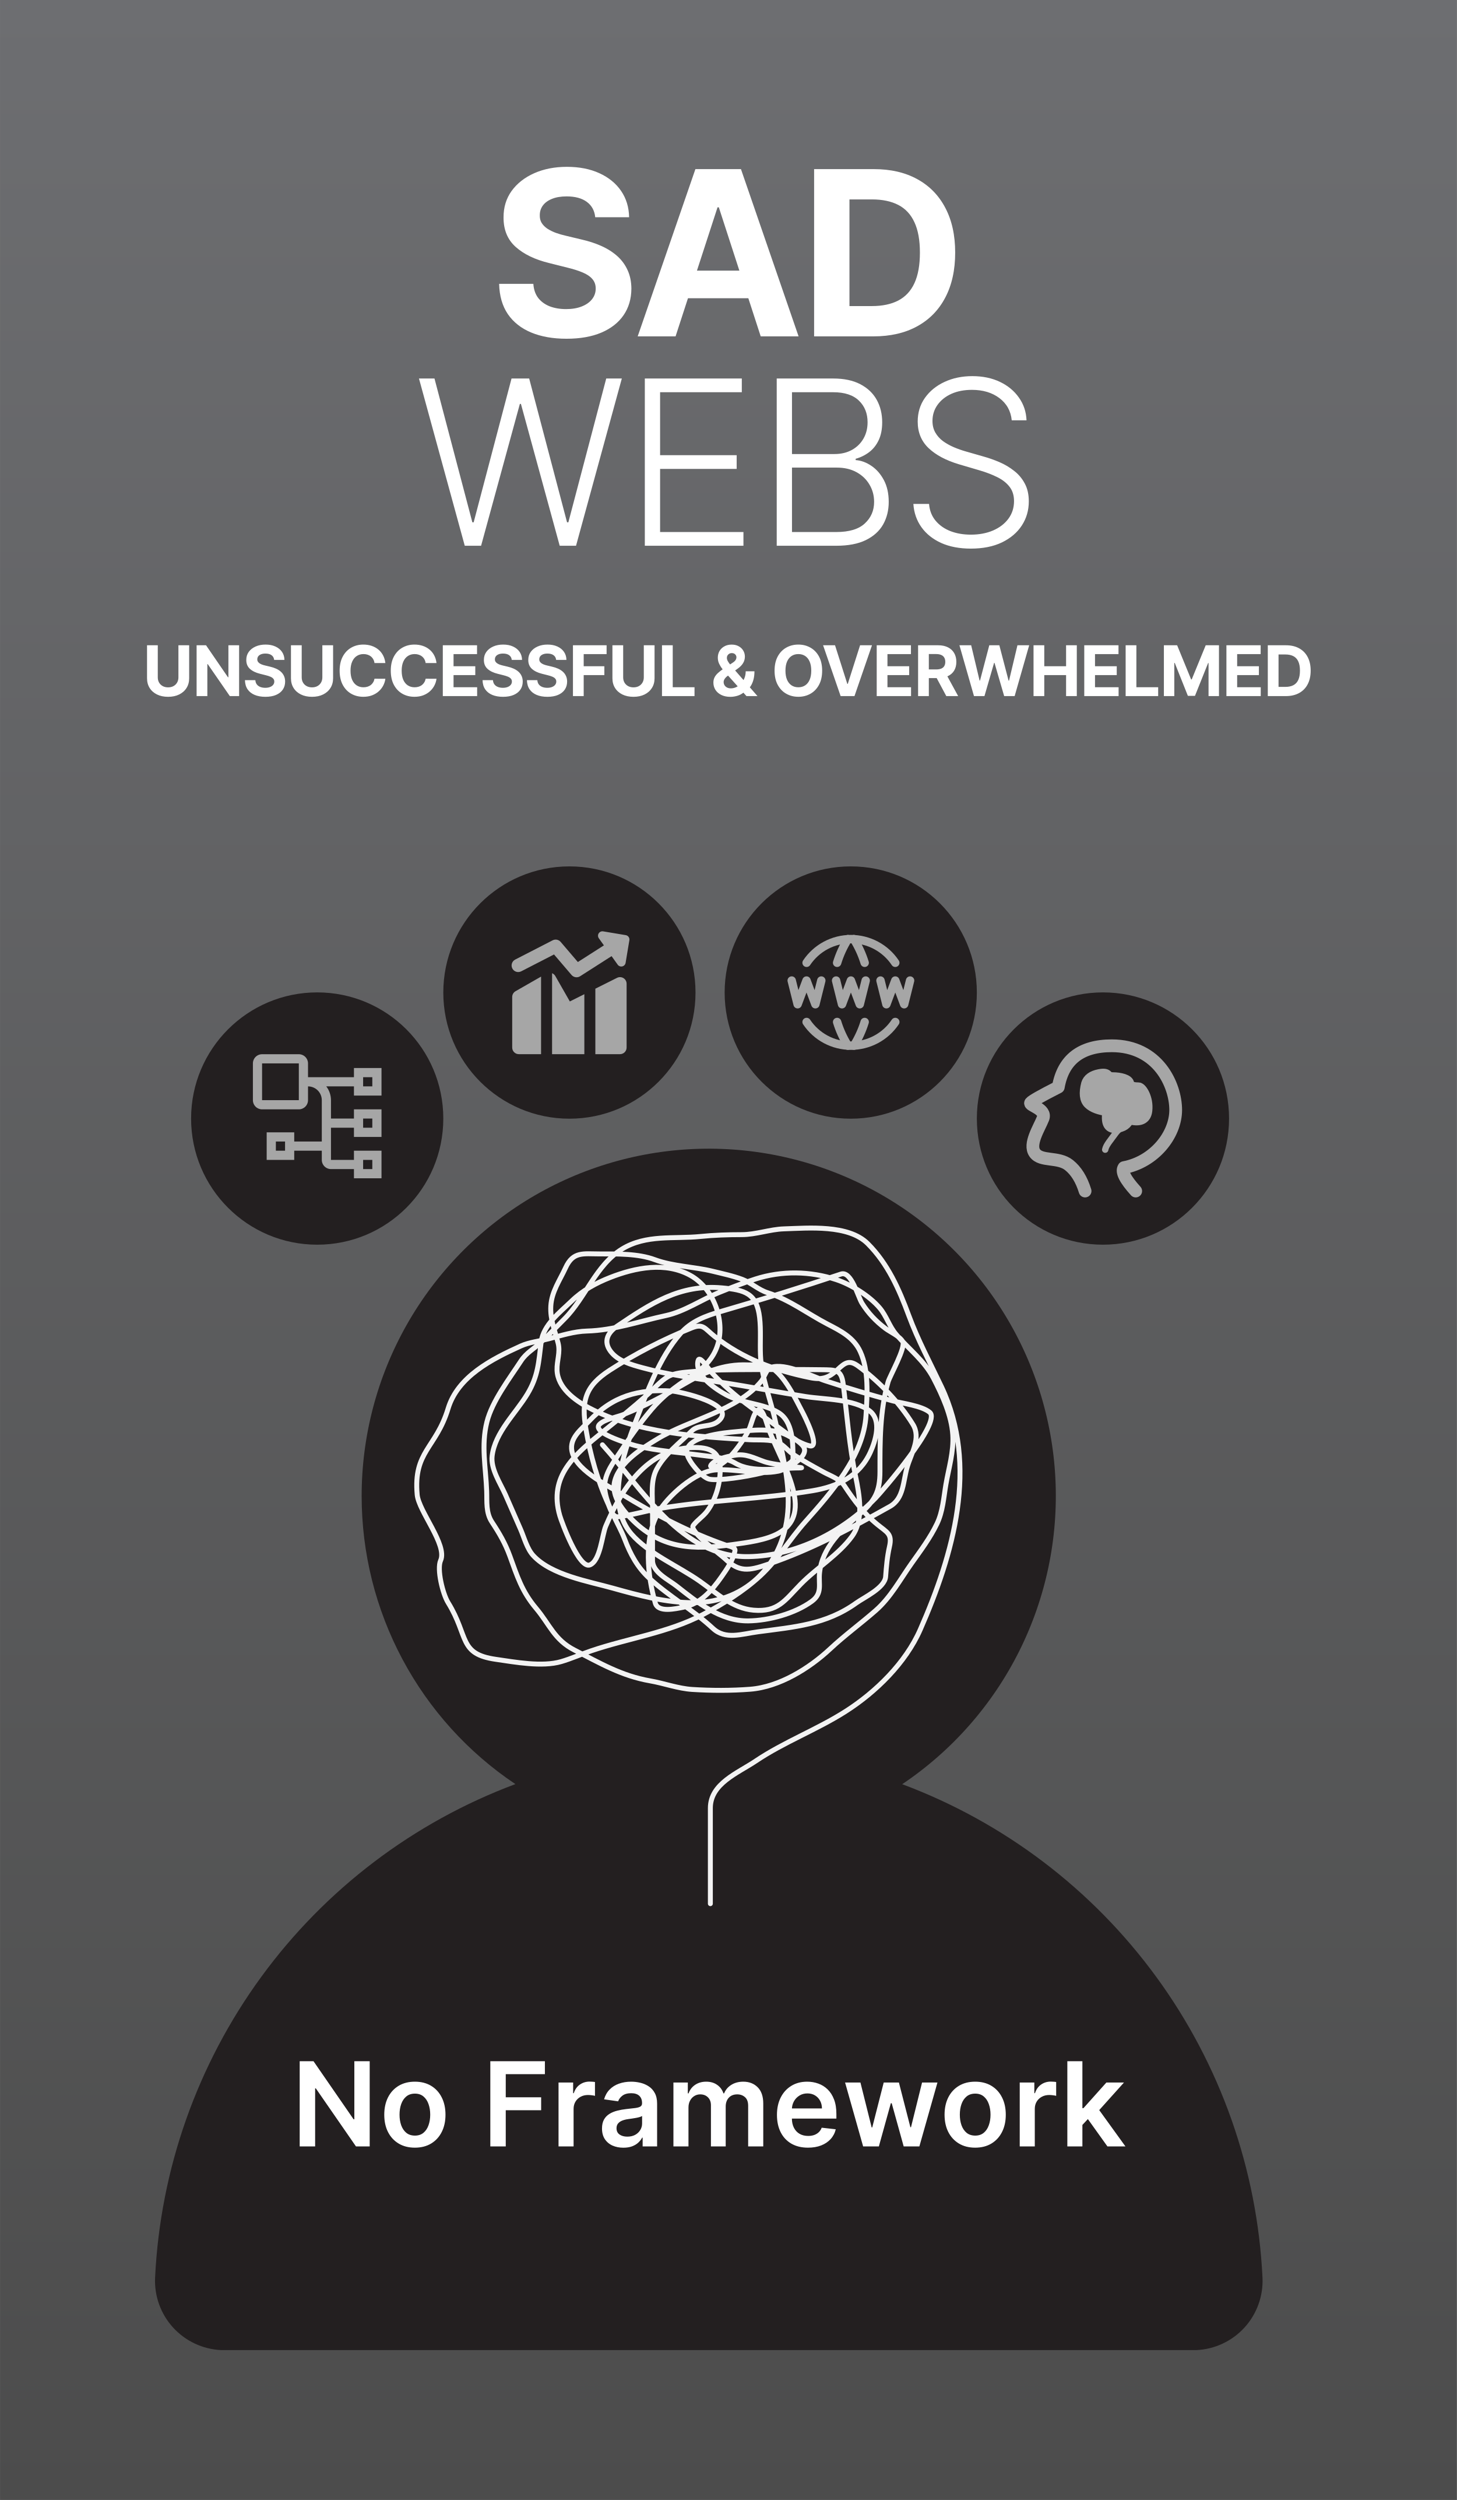
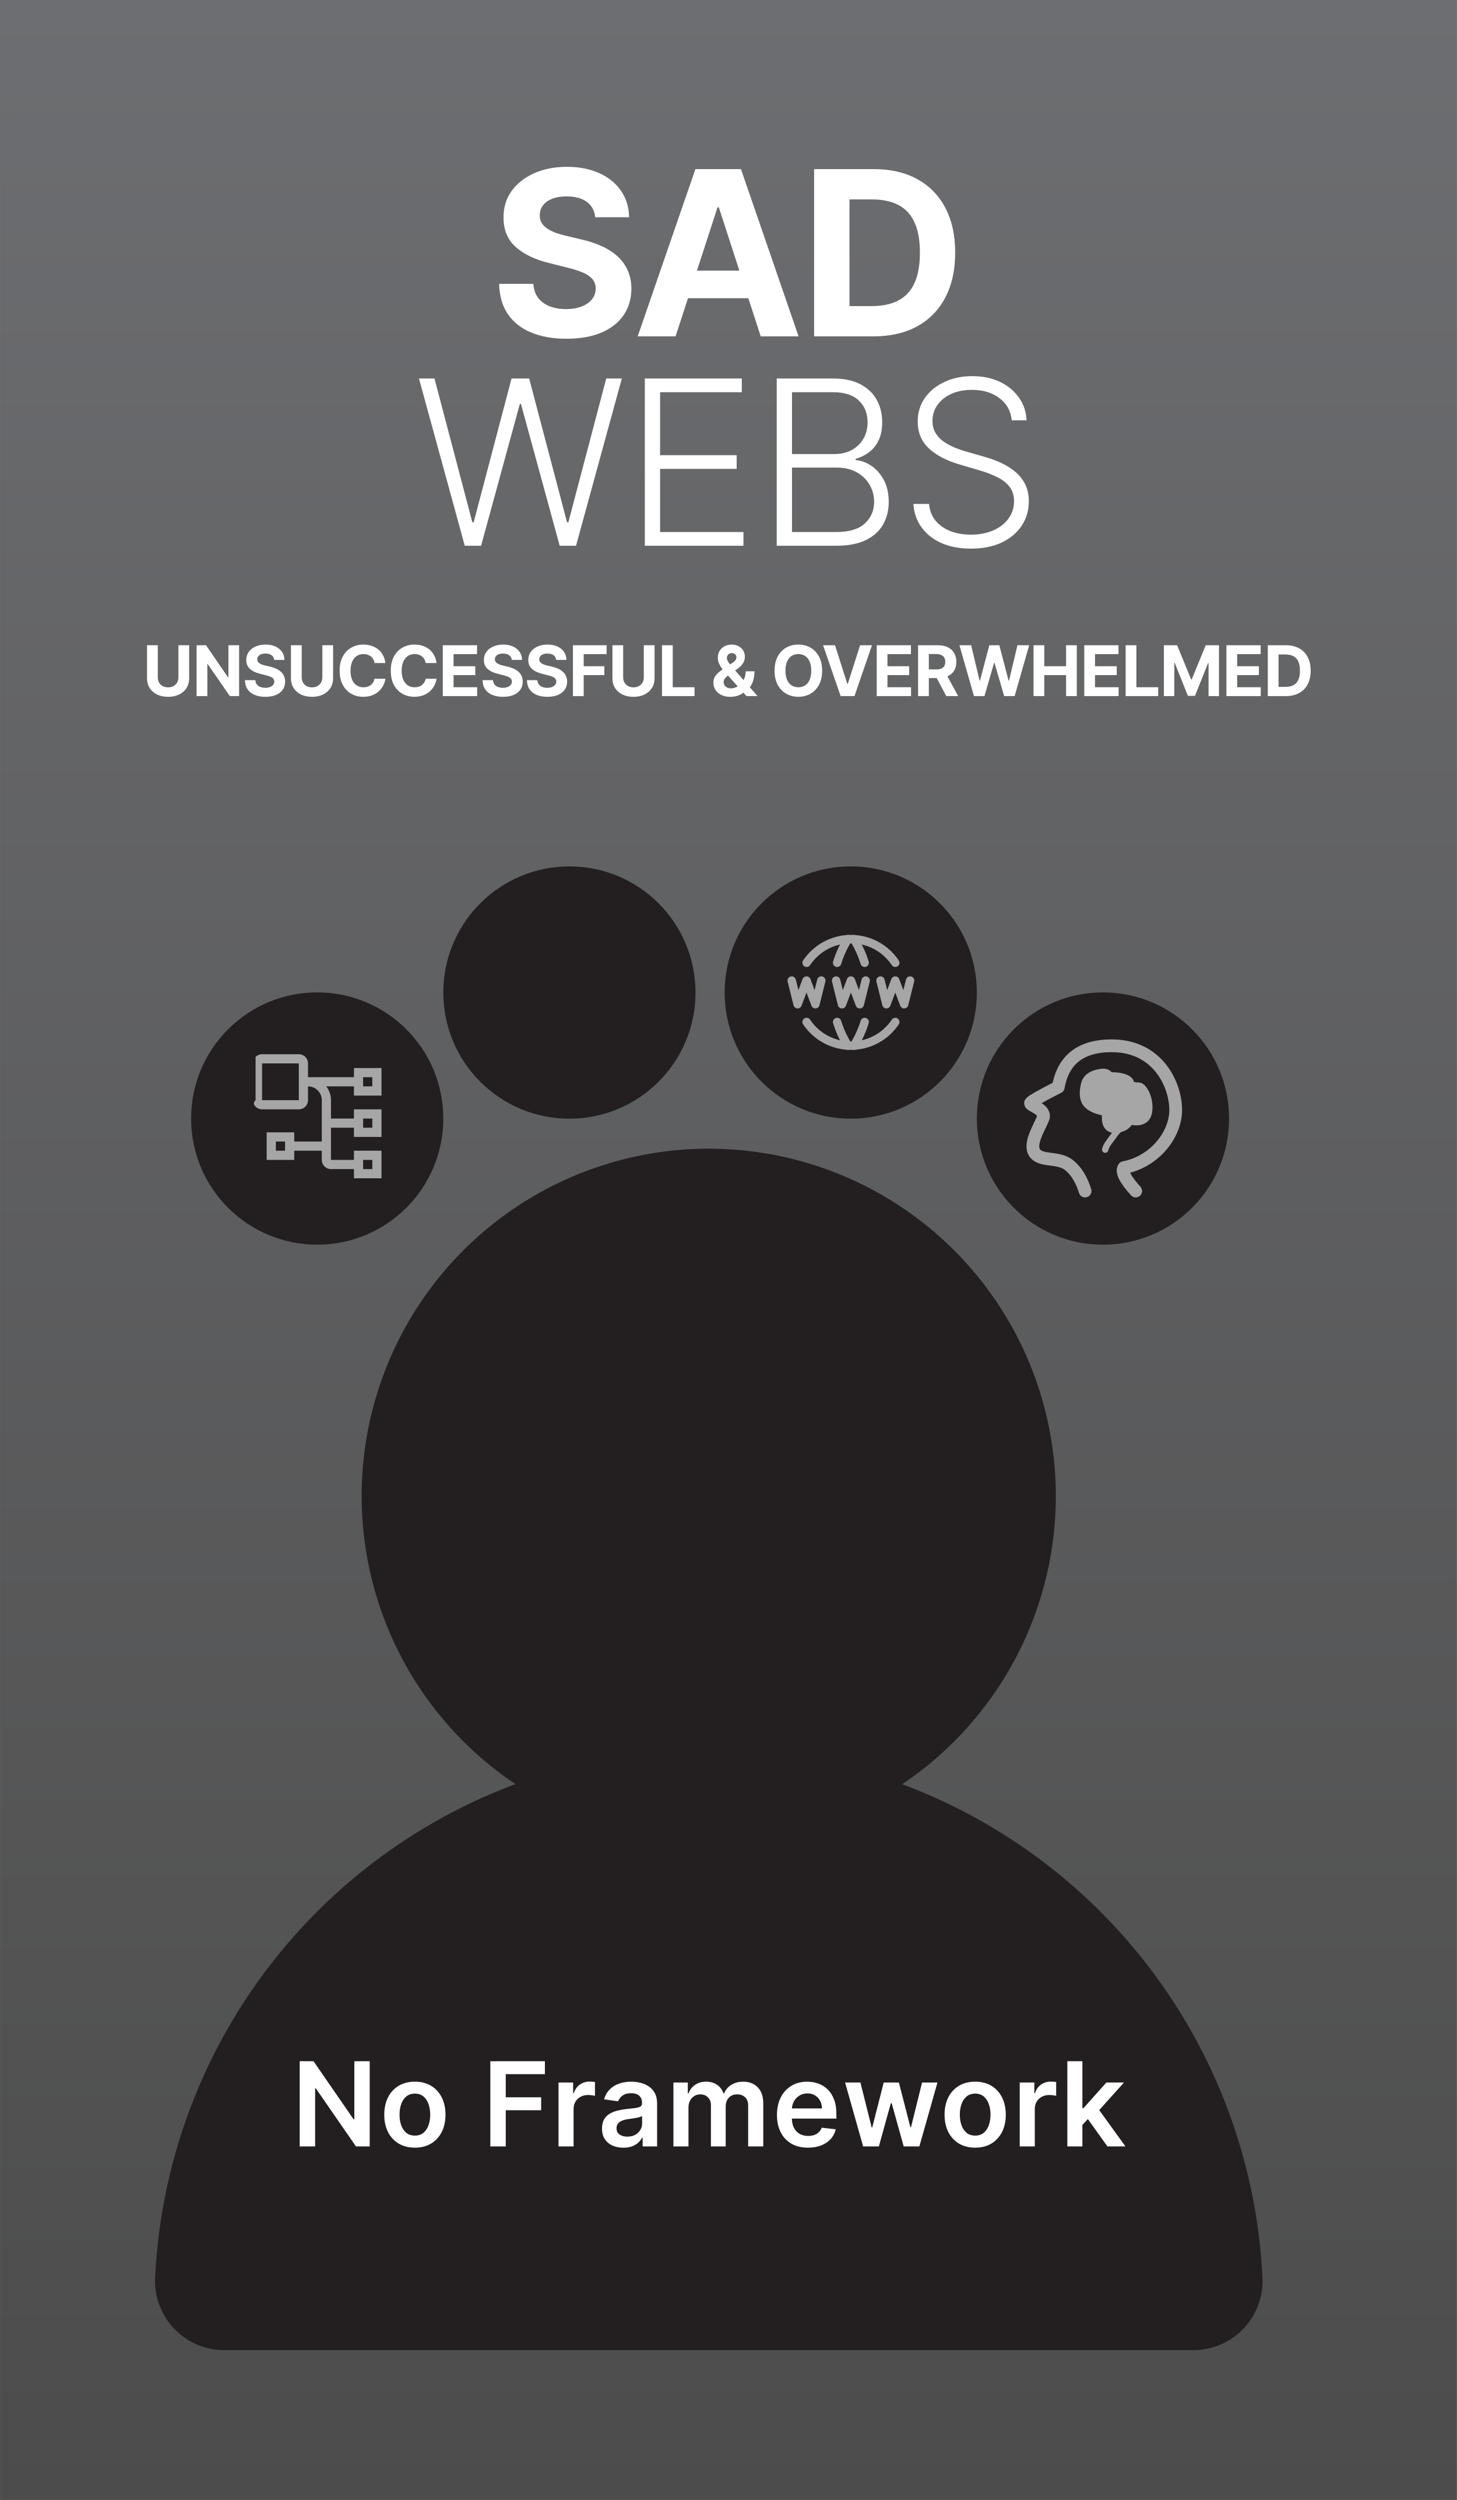
<svg xmlns="http://www.w3.org/2000/svg" width="5026" height="8621" viewBox="0 0 5026 8621" fill="none">
  <rect x="0" y="0" width="5026" height="8621" fill="#808080" stroke="none" />
  <rect x="0.208" width="5025" height="8620.16" fill="url(#paint0_linear_622_3311)" />
  <path d="M2053.25 749.033C2051 726.317 2041.33 708.669 2024.25 696.091C2007.16 683.513 1983.98 677.223 1954.69 677.223C1934.79 677.223 1917.99 680.039 1904.28 685.672C1890.58 691.116 1880.07 698.719 1872.74 708.482C1865.61 718.244 1862.04 729.32 1862.04 741.711C1861.67 752.036 1863.83 761.048 1868.52 768.745C1873.4 776.442 1880.07 783.107 1888.51 788.739C1896.96 794.183 1906.73 798.971 1917.8 803.101C1928.88 807.043 1940.71 810.423 1953.28 813.239L2005.1 825.629C2030.26 831.261 2053.35 838.771 2074.37 848.158C2095.4 857.544 2113.61 869.09 2129.01 882.795C2144.4 896.5 2156.32 912.645 2164.77 931.231C2173.41 949.817 2177.82 971.125 2178 995.156C2177.82 1030.45 2168.81 1061.05 2150.97 1086.96C2133.32 1112.68 2107.79 1132.67 2074.37 1146.94C2041.14 1161.02 2001.06 1168.06 1954.13 1168.06C1907.57 1168.06 1867.02 1160.93 1832.48 1146.66C1798.12 1132.39 1771.27 1111.27 1751.94 1083.3C1732.79 1055.14 1722.74 1020.31 1721.8 978.822H1839.8C1841.11 998.159 1846.65 1014.3 1856.41 1027.26C1866.36 1040.02 1879.6 1049.69 1896.12 1056.26C1912.83 1062.65 1931.69 1065.84 1952.72 1065.84C1973.37 1065.84 1991.3 1062.83 2006.51 1056.83C2021.9 1050.82 2033.82 1042.47 2042.27 1031.76C2050.72 1021.06 2054.94 1008.77 2054.94 994.874C2054.94 981.92 2051.09 971.031 2043.4 962.208C2035.89 953.384 2024.81 945.875 2010.17 939.679C1995.71 933.484 1977.97 927.852 1956.94 922.783L1894.15 907.013C1845.52 895.186 1807.13 876.694 1778.97 851.537C1750.81 826.38 1736.82 792.494 1737.01 749.877C1736.82 714.958 1746.12 684.451 1764.89 658.356C1783.85 632.26 1809.85 611.891 1842.89 597.248C1875.94 582.604 1913.48 575.282 1955.54 575.282C1998.34 575.282 2035.7 582.604 2067.62 597.248C2099.72 611.891 2124.69 632.26 2142.52 658.356C2160.36 684.451 2169.56 714.677 2170.12 749.033H2053.25ZM2330.4 1159.89H2199.74L2398.83 583.167H2555.97L2754.78 1159.89H2624.12L2479.65 714.958H2475.15L2330.4 1159.89ZM2322.24 933.202H2630.88V1028.38H2322.24V933.202ZM3012.78 1159.89H2808.34V583.167H3014.47C3072.48 583.167 3122.42 594.713 3164.29 617.805C3206.15 640.709 3238.35 673.656 3260.88 716.648C3283.59 759.64 3294.95 811.08 3294.95 870.968C3294.95 931.043 3283.59 982.671 3260.88 1025.85C3238.35 1069.03 3205.96 1102.17 3163.72 1125.26C3121.67 1148.35 3071.36 1159.89 3012.78 1159.89ZM2930.27 1055.42H3007.71C3043.76 1055.42 3074.08 1049.04 3098.67 1036.27C3123.45 1023.32 3142.04 1003.32 3154.43 976.288C3167.01 949.066 3173.3 913.959 3173.3 870.968C3173.3 828.351 3167.01 793.526 3154.43 766.492C3142.04 739.458 3123.55 719.558 3098.95 706.792C3074.36 694.026 3044.04 687.643 3008 687.643H2930.27V1055.42ZM1603.22 1881.89L1445.24 1305.17H1498.75L1629.41 1801.07H1633.92L1764.58 1305.17H1825.41L1956.07 1801.07H1960.58L2091.25 1305.17H2145.03L1987.05 1881.89H1930.73L1796.97 1392.75H1793.31L1659.54 1881.89H1603.22ZM2224.35 1881.89V1305.17H2558.9V1352.48H2277.01V1569.59H2541.16V1616.9H2277.01V1834.58H2564.53V1881.89H2224.35ZM2679.34 1881.89V1305.17H2873.93C2911.47 1305.17 2942.73 1311.74 2967.7 1324.88C2992.86 1338.02 3011.73 1355.95 3024.3 1378.67C3036.88 1401.38 3043.17 1427.2 3043.17 1456.11C3043.17 1480.14 3039.14 1500.7 3031.06 1517.78C3022.99 1534.86 3012.01 1548.66 2998.12 1559.18C2984.22 1569.69 2968.73 1577.29 2951.65 1581.99V1586.49C2970.24 1587.8 2988.26 1594.38 3005.72 1606.2C3023.18 1617.84 3037.54 1634.18 3048.8 1655.2C3060.07 1676.23 3065.7 1701.39 3065.7 1730.67C3065.7 1759.77 3059.22 1785.77 3046.27 1808.68C3033.32 1831.39 3013.42 1849.32 2986.57 1862.46C2959.91 1875.42 2925.93 1881.89 2884.63 1881.89H2679.34ZM2732 1834.58H2884.63C2929.12 1834.58 2961.98 1824.73 2983.19 1805.02C3004.59 1785.3 3015.29 1760.52 3015.29 1730.67C3015.29 1708.71 3009.94 1688.81 2999.24 1670.97C2988.73 1652.95 2973.8 1638.68 2954.47 1628.17C2935.32 1617.66 2912.79 1612.4 2886.88 1612.4H2732V1834.58ZM2732 1565.65H2878.71C2901.43 1565.65 2921.33 1560.96 2938.41 1551.57C2955.5 1542.18 2968.83 1529.23 2978.4 1512.71C2987.98 1496.19 2992.76 1477.32 2992.76 1456.11C2992.76 1425.51 2982.81 1400.63 2962.91 1381.48C2943.01 1362.15 2913.35 1352.48 2873.93 1352.48H2732V1565.65ZM3490.06 1449.35C3486.87 1417.25 3472.69 1391.71 3447.54 1372.75C3422.38 1353.79 3390.75 1344.31 3352.64 1344.31C3325.79 1344.31 3302.13 1348.91 3281.67 1358.11C3261.4 1367.31 3245.44 1380.07 3233.8 1396.41C3222.35 1412.55 3216.62 1430.95 3216.62 1451.6C3216.62 1466.81 3219.91 1480.14 3226.48 1491.59C3233.05 1503.04 3241.87 1512.9 3252.95 1521.16C3264.21 1529.23 3276.6 1536.18 3290.12 1542C3303.82 1547.82 3317.62 1552.7 3331.52 1556.64L3392.34 1574.1C3410.74 1579.17 3429.14 1585.65 3447.54 1593.53C3465.94 1601.42 3482.74 1611.37 3497.94 1623.38C3513.34 1635.21 3525.64 1649.76 3534.83 1667.03C3544.22 1684.11 3548.91 1704.67 3548.91 1728.7C3548.91 1759.49 3540.94 1787.18 3524.98 1811.77C3509.02 1836.37 3486.12 1855.89 3456.27 1870.35C3426.42 1884.62 3390.65 1891.75 3348.98 1891.75C3309.74 1891.75 3275.66 1885.27 3246.75 1872.32C3217.84 1859.18 3195.13 1841.06 3178.6 1817.97C3162.08 1794.88 3152.79 1768.13 3150.73 1737.71H3204.79C3206.67 1760.43 3214.18 1779.67 3227.32 1795.44C3240.46 1811.21 3257.55 1823.23 3278.57 1831.49C3299.6 1839.56 3323.07 1843.6 3348.98 1843.6C3377.7 1843.6 3403.23 1838.81 3425.57 1829.23C3448.1 1819.47 3465.75 1805.96 3478.51 1788.68C3491.47 1771.22 3497.94 1750.95 3497.94 1727.86C3497.94 1708.33 3492.88 1692 3482.74 1678.86C3472.6 1665.53 3458.43 1654.36 3440.22 1645.35C3422.19 1636.33 3401.26 1628.36 3377.42 1621.41L3308.42 1601.13C3263.18 1587.62 3228.07 1568.94 3203.1 1545.09C3178.13 1521.25 3165.65 1490.84 3165.65 1453.85C3165.65 1422.88 3173.91 1395.66 3190.43 1372.19C3207.14 1348.53 3229.67 1330.14 3258.02 1316.99C3286.55 1303.67 3318.56 1297 3354.04 1297C3389.9 1297 3421.63 1303.57 3449.23 1316.71C3476.82 1329.85 3498.7 1347.97 3514.84 1371.06C3531.17 1393.97 3539.9 1420.06 3541.03 1449.35H3490.06Z" fill="white" />
  <circle cx="3804.7" cy="3857.01" r="435" fill="#231F20" />
  <path d="M3743.04 4106.92C3730.77 4066.91 3712.26 4037.09 3687.51 4017.44C3650.39 3987.98 3591.4 4006.29 3569.62 3975.89C3547.83 3945.49 3584.88 3889.6 3597.88 3856.62C3610.87 3823.64 3548.04 3811.98 3555.38 3802.62C3560.26 3796.37 3592.02 3778.36 3650.65 3748.58C3667.3 3653.59 3728.83 3606.09 3835.22 3606.09C3994.81 3606.09 4055.61 3741.39 4055.61 3827.46C4055.61 3913.5 3981.99 4006.21 3877.12 4026.2C3867.74 4039.86 3881.26 4066.76 3917.68 4106.92" stroke="#A6A6A6" stroke-width="44" stroke-linecap="round" stroke-linejoin="round" />
  <path fill-rule="evenodd" clip-rule="evenodd" d="M3748.85 3737.56C3740.66 3769.29 3743.1 3791.57 3756.15 3804.41C3769.2 3817.24 3791.44 3825.63 3822.86 3829.58C3815.73 3870.5 3824.42 3889.7 3848.94 3887.17C3873.46 3884.65 3888.19 3874.47 3893.14 3856.62C3931.46 3867.39 3952.22 3858.37 3955.45 3829.58C3960.27 3786.38 3936.98 3751.93 3927.42 3751.93C3917.87 3751.93 3893.14 3750.77 3893.14 3737.56C3893.14 3724.35 3864.24 3716.9 3838.16 3716.9C3812.08 3716.9 3827.77 3699.31 3791.96 3706.26C3768.09 3710.89 3753.72 3721.32 3748.85 3737.56Z" fill="#A6A6A6" stroke="#A6A6A6" stroke-width="39" stroke-linejoin="round" />
  <path d="M3886.58 3875.29C3873.85 3883.19 3856.38 3896.32 3849.02 3906.59C3830.63 3932.26 3815.71 3947.88 3812.46 3964.29" stroke="#A6A6A6" stroke-width="22" stroke-linecap="round" />
  <circle cx="2934.7" cy="3422.51" r="435" fill="#231F20" />
  <path d="M3088.32 3319.92C3071.5 3294.75 3048.72 3274.12 3022.01 3259.88C2995.29 3245.63 2965.47 3238.2 2935.2 3238.26C2904.97 3238.24 2875.21 3245.68 2848.55 3259.93C2821.9 3274.18 2799.17 3294.78 2782.4 3319.92" stroke="#A6A6A6" stroke-width="29" stroke-linecap="round" stroke-linejoin="round" />
  <path d="M2924.99 3238.26C2909.08 3263.75 2896.55 3291.2 2887.71 3319.92M2945.4 3238.26C2961.33 3263.75 2973.87 3291.2 2982.73 3319.92M3088.32 3524.09C3071.5 3549.27 3048.72 3569.89 3022.01 3584.14C2995.29 3598.39 2965.47 3605.81 2935.2 3605.76C2904.97 3605.78 2875.21 3598.33 2848.55 3584.09C2821.9 3569.84 2799.17 3549.23 2782.4 3524.09" stroke="#A6A6A6" stroke-width="29" stroke-linecap="round" stroke-linejoin="round" />
  <path d="M2924.99 3605.76C2909.08 3580.27 2896.55 3552.81 2887.71 3524.09M2945.4 3605.76C2961.33 3580.27 2973.87 3552.82 2982.73 3524.09M2731.03 3381.18L2751.45 3462.84L2782.07 3381.18L2812.7 3462.84L2833.11 3381.18M3037.28 3381.18L3057.7 3462.84L3088.32 3381.18L3118.95 3462.84L3139.36 3381.18M2884.15 3381.18L2904.57 3462.84L2935.2 3381.18L2965.82 3462.84L2986.24 3381.18" stroke="#A6A6A6" stroke-width="29" stroke-linecap="round" stroke-linejoin="round" />
  <circle cx="1094.2" cy="3857.01" r="435" fill="#231F20" />
-   <path d="M1316.01 3777.79V3682.73H1220.95V3714.41H1062.51V3666.88C1062.5 3658.48 1059.15 3650.43 1053.21 3644.49C1047.27 3638.55 1039.22 3635.21 1030.82 3635.2H904.07C895.67 3635.21 887.618 3638.55 881.678 3644.49C875.738 3650.43 872.395 3658.48 872.383 3666.88V3793.63C872.395 3802.03 875.738 3810.09 881.678 3816.03C887.618 3821.97 895.67 3825.31 904.07 3825.32H1030.82C1039.22 3825.31 1047.27 3821.97 1053.21 3816.03C1059.15 3810.09 1062.5 3802.03 1062.51 3793.63V3746.1C1075.11 3746.11 1087.19 3751.13 1096.1 3760.04C1105.01 3768.95 1110.03 3781.03 1110.04 3793.63V3936.23H1014.98V3904.54H919.914V3999.6H1014.98V3967.91H1110.04V3999.6C1110.05 4008 1113.39 4016.05 1119.33 4021.99C1125.27 4027.93 1133.33 4031.28 1141.73 4031.29H1220.95V4062.98H1316.01V3967.91H1220.95V3999.6H1141.73V3888.7H1220.95V3920.38H1316.01V3825.32H1220.95V3857.01H1141.73V3793.63C1141.67 3776.44 1135.96 3759.74 1125.49 3746.1H1220.95V3777.79H1316.01ZM904.07 3793.63V3666.88H1030.82V3793.63H904.07ZM983.289 3967.91H951.602V3936.23H983.289V3967.91ZM1252.63 3999.6H1284.32V4031.29H1252.63V3999.6ZM1252.63 3857.01H1284.32V3888.7H1252.63V3857.01ZM1252.63 3714.41H1284.32V3746.1H1252.63V3714.41Z" fill="#A6A6A6" />
+   <path d="M1316.01 3777.79V3682.73H1220.95V3714.41H1062.51V3666.88C1062.5 3658.48 1059.15 3650.43 1053.21 3644.49C1047.27 3638.55 1039.22 3635.21 1030.82 3635.2H904.07C895.67 3635.21 887.618 3638.55 881.678 3644.49V3793.63C872.395 3802.03 875.738 3810.09 881.678 3816.03C887.618 3821.97 895.67 3825.31 904.07 3825.32H1030.82C1039.22 3825.31 1047.27 3821.97 1053.21 3816.03C1059.15 3810.09 1062.5 3802.03 1062.51 3793.63V3746.1C1075.11 3746.11 1087.19 3751.13 1096.1 3760.04C1105.01 3768.95 1110.03 3781.03 1110.04 3793.63V3936.23H1014.98V3904.54H919.914V3999.6H1014.98V3967.91H1110.04V3999.6C1110.05 4008 1113.39 4016.05 1119.33 4021.99C1125.27 4027.93 1133.33 4031.28 1141.73 4031.29H1220.95V4062.98H1316.01V3967.91H1220.95V3999.6H1141.73V3888.7H1220.95V3920.38H1316.01V3825.32H1220.95V3857.01H1141.73V3793.63C1141.67 3776.44 1135.96 3759.74 1125.49 3746.1H1220.95V3777.79H1316.01ZM904.07 3793.63V3666.88H1030.82V3793.63H904.07ZM983.289 3967.91H951.602V3936.23H983.289V3967.91ZM1252.63 3999.6H1284.32V4031.29H1252.63V3999.6ZM1252.63 3857.01H1284.32V3888.7H1252.63V3857.01ZM1252.63 3714.41H1284.32V3746.1H1252.63V3714.41Z" fill="#A6A6A6" />
  <circle cx="1964.2" cy="3422.51" r="435" fill="#231F20" />
-   <path fill-rule="evenodd" clip-rule="evenodd" d="M2065.16 3218.51C2066.75 3215.96 2069.06 3213.94 2071.79 3212.7C2074.52 3211.46 2077.56 3211.07 2080.52 3211.55L2158.57 3224.58C2162.54 3225.24 2166.08 3227.45 2168.42 3230.72C2170.76 3234 2171.71 3238.06 2171.05 3242.03L2158.06 3320.11C2157.56 3323.07 2156.2 3325.82 2154.14 3328C2152.09 3330.19 2149.43 3331.72 2146.5 3332.39C2143.58 3333.07 2140.52 3332.86 2137.71 3331.8C2134.91 3330.74 2132.48 3328.87 2130.73 3326.43L2109.67 3296.98L2001.17 3366.32C1996.54 3369.28 1991 3370.46 1985.57 3369.66C1980.13 3368.86 1975.17 3366.12 1971.6 3361.94L1911.1 3291.21L1797.96 3349.35C1792.59 3352.11 1786.34 3352.62 1780.59 3350.78C1774.84 3348.93 1770.06 3344.88 1767.3 3339.51C1764.54 3334.14 1764.02 3327.89 1765.87 3322.14C1767.71 3316.39 1771.76 3311.61 1777.13 3308.85L1906.3 3242.46C1910.86 3240.12 1916.08 3239.38 1921.11 3240.37C1926.14 3241.36 1930.69 3244.02 1934.02 3247.92L1993.34 3317.29L2083.2 3259.85L2065.68 3235.35C2063.94 3232.91 2062.96 3230.01 2062.87 3227.01C2062.78 3224.01 2063.57 3221.05 2065.16 3218.51ZM1866.45 3367.56L1778.35 3417.95C1774.87 3419.94 1771.97 3422.81 1769.96 3426.28C1767.94 3429.74 1766.88 3433.68 1766.87 3437.69V3612.24C1766.87 3624.81 1777.07 3635.01 1789.64 3635.01H1866.45V3367.56ZM1904.39 3635.01H2015.74V3428.21L1965.68 3453.23L1915.65 3365.68C1913.12 3361.23 1909.17 3357.77 1904.42 3355.84L1904.39 3635.01ZM2138.75 3635.01H2053.69V3409.24L2128.58 3371.78C2132.05 3370.05 2135.91 3369.23 2139.78 3369.41C2143.66 3369.58 2147.42 3370.75 2150.72 3372.79C2154.02 3374.83 2156.75 3377.68 2158.64 3381.07C2160.52 3384.45 2161.52 3388.27 2161.52 3392.15V3612.24C2161.52 3618.28 2159.12 3624.07 2154.85 3628.34C2150.58 3632.61 2144.79 3635.01 2138.75 3635.01Z" fill="#A6A6A6" />
  <path d="M615.474 2225.03H652.532V2338.85C652.532 2351.63 649.479 2362.82 643.374 2372.4C637.326 2381.99 628.854 2389.46 617.956 2394.82C607.059 2400.13 594.364 2402.78 579.872 2402.78C565.323 2402.78 552.6 2400.13 541.702 2394.82C530.805 2389.46 522.332 2381.99 516.284 2372.4C510.237 2362.82 507.213 2351.63 507.213 2338.85V2225.03H544.27V2335.69C544.27 2342.36 545.725 2348.3 548.635 2353.49C551.601 2358.68 555.766 2362.76 561.13 2365.73C566.493 2368.69 572.74 2370.18 579.872 2370.18C587.061 2370.18 593.309 2368.69 598.615 2365.73C603.978 2362.76 608.114 2358.68 611.024 2353.49C613.991 2348.3 615.474 2342.36 615.474 2335.69V2225.03ZM824.803 2225.03V2400.3H792.795L716.541 2289.99H715.257V2400.3H678.2V2225.03H710.722L786.376 2335.26H787.917V2225.03H824.803ZM945.682 2275.44C944.997 2268.53 942.059 2263.17 936.867 2259.35C931.675 2255.52 924.629 2253.61 915.728 2253.61C909.68 2253.61 904.574 2254.47 900.409 2256.18C896.244 2257.83 893.049 2260.15 890.824 2263.11C888.656 2266.08 887.572 2269.45 887.572 2273.21C887.457 2276.35 888.114 2279.09 889.54 2281.43C891.023 2283.77 893.049 2285.79 895.616 2287.5C898.184 2289.16 901.151 2290.61 904.517 2291.87C907.883 2293.07 911.478 2294.09 915.3 2294.95L931.047 2298.71C938.693 2300.43 945.711 2302.71 952.101 2305.56C958.491 2308.41 964.025 2311.92 968.704 2316.09C973.382 2320.25 977.005 2325.16 979.573 2330.81C982.197 2336.46 983.538 2342.93 983.595 2350.24C983.538 2360.96 980.799 2370.26 975.379 2378.13C970.016 2385.95 962.256 2392.03 952.101 2396.36C942.002 2400.64 929.821 2402.78 915.557 2402.78C901.407 2402.78 889.084 2400.61 878.585 2396.28C868.144 2391.94 859.986 2385.52 854.109 2377.02C848.289 2368.46 845.237 2357.88 844.952 2345.27H880.811C881.21 2351.15 882.893 2356.05 885.86 2359.99C888.884 2363.87 892.906 2366.81 897.927 2368.81C903.005 2370.75 908.739 2371.72 915.129 2371.72C921.405 2371.72 926.854 2370.8 931.475 2368.98C936.154 2367.15 939.777 2364.61 942.344 2361.36C944.912 2358.11 946.196 2354.37 946.196 2350.15C946.196 2346.21 945.026 2342.9 942.687 2340.22C940.404 2337.54 937.038 2335.26 932.588 2333.38C928.195 2331.49 922.803 2329.78 916.413 2328.24L897.328 2323.45C882.551 2319.85 870.883 2314.23 862.325 2306.59C853.767 2298.94 849.516 2288.64 849.573 2275.69C849.516 2265.08 852.34 2255.81 858.046 2247.88C863.808 2239.95 871.71 2233.76 881.752 2229.31C891.794 2224.86 903.205 2222.63 915.985 2222.63C928.993 2222.63 940.347 2224.86 950.047 2229.31C959.803 2233.76 967.391 2239.95 972.812 2247.88C978.232 2255.81 981.028 2265 981.199 2275.44H945.682ZM1111.96 2225.03H1149.02V2338.85C1149.02 2351.63 1145.97 2362.82 1139.86 2372.4C1133.81 2381.99 1125.34 2389.46 1114.44 2394.82C1103.55 2400.13 1090.85 2402.78 1076.36 2402.78C1061.81 2402.78 1049.09 2400.13 1038.19 2394.82C1027.29 2389.46 1018.82 2381.99 1012.77 2372.4C1006.72 2362.82 1003.7 2351.63 1003.7 2338.85V2225.03H1040.76V2335.69C1040.76 2342.36 1042.21 2348.3 1045.12 2353.49C1048.09 2358.68 1052.25 2362.76 1057.62 2365.73C1062.98 2368.69 1069.23 2370.18 1076.36 2370.18C1083.55 2370.18 1089.8 2368.69 1095.1 2365.73C1100.47 2362.76 1104.6 2358.68 1107.51 2353.49C1110.48 2348.3 1111.96 2342.36 1111.96 2335.69V2225.03ZM1329.34 2286.39H1291.85C1291.17 2281.54 1289.77 2277.23 1287.66 2273.47C1285.55 2269.64 1282.84 2266.39 1279.53 2263.71C1276.22 2261.03 1272.4 2258.98 1268.06 2257.55C1263.78 2256.12 1259.13 2255.41 1254.11 2255.41C1245.04 2255.41 1237.14 2257.66 1230.4 2262.17C1223.67 2266.62 1218.45 2273.13 1214.74 2281.68C1211.03 2290.18 1209.18 2300.51 1209.18 2312.66C1209.18 2325.16 1211.03 2335.66 1214.74 2344.16C1218.51 2352.66 1223.76 2359.08 1230.49 2363.41C1237.22 2367.75 1245.01 2369.92 1253.85 2369.92C1258.82 2369.92 1263.41 2369.26 1267.63 2367.95C1271.91 2366.64 1275.7 2364.73 1279.01 2362.22C1282.32 2359.65 1285.06 2356.54 1287.23 2352.89C1289.45 2349.24 1290.99 2345.07 1291.85 2340.39L1329.34 2340.56C1328.37 2348.61 1325.94 2356.37 1322.06 2363.84C1318.24 2371.26 1313.08 2377.91 1306.57 2383.78C1300.12 2389.6 1292.42 2394.22 1283.46 2397.65C1274.56 2401.01 1264.49 2402.7 1253.25 2402.7C1237.62 2402.7 1223.64 2399.16 1211.32 2392.08C1199.05 2385.01 1189.35 2374.77 1182.22 2361.36C1175.14 2347.95 1171.61 2331.72 1171.61 2312.66C1171.61 2293.55 1175.2 2277.29 1182.39 2263.88C1189.58 2250.47 1199.34 2240.26 1211.66 2233.24C1223.98 2226.17 1237.85 2222.63 1253.25 2222.63C1263.41 2222.63 1272.82 2224.06 1281.5 2226.91C1290.22 2229.76 1297.96 2233.93 1304.69 2239.41C1311.42 2244.83 1316.9 2251.47 1321.12 2259.35C1325.4 2267.22 1328.14 2276.23 1329.34 2286.39ZM1505.74 2286.39H1468.25C1467.57 2281.54 1466.17 2277.23 1464.06 2273.47C1461.95 2269.64 1459.24 2266.39 1455.93 2263.71C1452.62 2261.03 1448.8 2258.98 1444.46 2257.55C1440.18 2256.12 1435.53 2255.41 1430.51 2255.41C1421.44 2255.41 1413.54 2257.66 1406.8 2262.17C1400.07 2266.62 1394.85 2273.13 1391.14 2281.68C1387.43 2290.18 1385.58 2300.51 1385.58 2312.66C1385.58 2325.16 1387.43 2335.66 1391.14 2344.16C1394.91 2352.66 1400.16 2359.08 1406.89 2363.41C1413.62 2367.75 1421.41 2369.92 1430.25 2369.92C1435.22 2369.92 1439.81 2369.26 1444.03 2367.95C1448.31 2366.64 1452.11 2364.73 1455.41 2362.22C1458.72 2359.65 1461.46 2356.54 1463.63 2352.89C1465.86 2349.24 1467.4 2345.07 1468.25 2340.39L1505.74 2340.56C1504.77 2348.61 1502.34 2356.37 1498.46 2363.84C1494.64 2371.26 1489.48 2377.91 1482.97 2383.78C1476.52 2389.6 1468.82 2394.22 1459.86 2397.65C1450.96 2401.01 1440.89 2402.7 1429.65 2402.7C1414.02 2402.7 1400.04 2399.16 1387.72 2392.08C1375.45 2385.01 1365.75 2374.77 1358.62 2361.36C1351.55 2347.95 1348.01 2331.72 1348.01 2312.66C1348.01 2293.55 1351.6 2277.29 1358.79 2263.88C1365.98 2250.47 1375.74 2240.26 1388.06 2233.24C1400.38 2226.17 1414.25 2222.63 1429.65 2222.63C1439.81 2222.63 1449.22 2224.06 1457.9 2226.91C1466.63 2229.76 1474.36 2233.93 1481.09 2239.41C1487.82 2244.83 1493.3 2251.47 1497.52 2259.35C1501.8 2267.22 1504.54 2276.23 1505.74 2286.39ZM1527.49 2400.3V2225.03H1645.59V2255.58H1564.55V2297.35H1639.52V2327.9H1564.55V2369.75H1645.94V2400.3H1527.49ZM1765.32 2275.44C1764.63 2268.53 1761.69 2263.17 1756.5 2259.35C1751.31 2255.52 1744.26 2253.61 1735.36 2253.61C1729.32 2253.61 1724.21 2254.47 1720.04 2256.18C1715.88 2257.83 1712.68 2260.15 1710.46 2263.11C1708.29 2266.08 1707.21 2269.45 1707.21 2273.21C1707.09 2276.35 1707.75 2279.09 1709.18 2281.43C1710.66 2283.77 1712.68 2285.79 1715.25 2287.5C1717.82 2289.16 1720.79 2290.61 1724.15 2291.87C1727.52 2293.07 1731.11 2294.09 1734.94 2294.95L1750.68 2298.71C1758.33 2300.43 1765.35 2302.71 1771.74 2305.56C1778.13 2308.41 1783.66 2311.92 1788.34 2316.09C1793.02 2320.25 1796.64 2325.16 1799.21 2330.81C1801.83 2336.46 1803.17 2342.93 1803.23 2350.24C1803.17 2360.96 1800.43 2370.26 1795.01 2378.13C1789.65 2385.95 1781.89 2392.03 1771.74 2396.36C1761.64 2400.64 1749.46 2402.78 1735.19 2402.78C1721.04 2402.78 1708.72 2400.61 1698.22 2396.28C1687.78 2391.94 1679.62 2385.52 1673.74 2377.02C1667.92 2368.46 1664.87 2357.88 1664.59 2345.27H1700.45C1700.85 2351.15 1702.53 2356.05 1705.5 2359.99C1708.52 2363.87 1712.54 2366.81 1717.56 2368.81C1722.64 2370.75 1728.37 2371.72 1734.76 2371.72C1741.04 2371.72 1746.49 2370.8 1751.11 2368.98C1755.79 2367.15 1759.41 2364.61 1761.98 2361.36C1764.55 2358.11 1765.83 2354.37 1765.83 2350.15C1765.83 2346.21 1764.66 2342.9 1762.32 2340.22C1760.04 2337.54 1756.67 2335.26 1752.22 2333.38C1747.83 2331.49 1742.44 2329.78 1736.05 2328.24L1716.96 2323.45C1702.19 2319.85 1690.52 2314.23 1681.96 2306.59C1673.4 2298.94 1669.15 2288.64 1669.21 2275.69C1669.15 2265.08 1671.98 2255.81 1677.68 2247.88C1683.44 2239.95 1691.35 2233.76 1701.39 2229.31C1711.43 2224.86 1722.84 2222.63 1735.62 2222.63C1748.63 2222.63 1759.98 2224.86 1769.68 2229.31C1779.44 2233.76 1787.03 2239.95 1792.45 2247.88C1797.87 2255.81 1800.66 2265 1800.83 2275.44H1765.32ZM1918.42 2275.44C1917.73 2268.53 1914.8 2263.17 1909.6 2259.35C1904.41 2255.52 1897.36 2253.61 1888.46 2253.61C1882.42 2253.61 1877.31 2254.47 1873.15 2256.18C1868.98 2257.83 1865.79 2260.15 1863.56 2263.11C1861.39 2266.08 1860.31 2269.45 1860.31 2273.21C1860.19 2276.35 1860.85 2279.09 1862.28 2281.43C1863.76 2283.77 1865.79 2285.79 1868.35 2287.5C1870.92 2289.16 1873.89 2290.61 1877.25 2291.87C1880.62 2293.07 1884.21 2294.09 1888.04 2294.95L1903.78 2298.71C1911.43 2300.43 1918.45 2302.71 1924.84 2305.56C1931.23 2308.41 1936.76 2311.92 1941.44 2316.09C1946.12 2320.25 1949.74 2325.16 1952.31 2330.81C1954.93 2336.46 1956.27 2342.93 1956.33 2350.24C1956.27 2360.96 1953.54 2370.26 1948.12 2378.13C1942.75 2385.95 1934.99 2392.03 1924.84 2396.36C1914.74 2400.64 1902.56 2402.78 1888.29 2402.78C1874.14 2402.78 1861.82 2400.61 1851.32 2396.28C1840.88 2391.94 1832.72 2385.52 1826.85 2377.02C1821.03 2368.46 1817.97 2357.88 1817.69 2345.27H1853.55C1853.95 2351.15 1855.63 2356.05 1858.6 2359.99C1861.62 2363.87 1865.64 2366.81 1870.66 2368.81C1875.74 2370.75 1881.48 2371.72 1887.87 2371.72C1894.14 2371.72 1899.59 2370.8 1904.21 2368.98C1908.89 2367.15 1912.51 2364.61 1915.08 2361.36C1917.65 2358.11 1918.93 2354.37 1918.93 2350.15C1918.93 2346.21 1917.76 2342.9 1915.42 2340.22C1913.14 2337.54 1909.77 2335.26 1905.32 2333.38C1900.93 2331.49 1895.54 2329.78 1889.15 2328.24L1870.06 2323.45C1855.29 2319.85 1843.62 2314.23 1835.06 2306.59C1826.5 2298.94 1822.25 2288.64 1822.31 2275.69C1822.25 2265.08 1825.08 2255.81 1830.78 2247.88C1836.54 2239.95 1844.45 2233.76 1854.49 2229.31C1864.53 2224.86 1875.94 2222.63 1888.72 2222.63C1901.73 2222.63 1913.08 2224.86 1922.78 2229.31C1932.54 2233.76 1940.13 2239.95 1945.55 2247.88C1950.97 2255.81 1953.76 2265 1953.93 2275.44H1918.42ZM1976.44 2400.3V2225.03H2092.49V2255.58H2013.49V2297.35H2084.78V2327.9H2013.49V2400.3H1976.44ZM2220.85 2225.03H2257.91V2338.85C2257.91 2351.63 2254.86 2362.82 2248.75 2372.4C2242.71 2381.99 2234.23 2389.46 2223.34 2394.82C2212.44 2400.13 2199.74 2402.78 2185.25 2402.78C2170.7 2402.78 2157.98 2400.13 2147.08 2394.82C2136.19 2389.46 2127.71 2381.99 2121.66 2372.4C2115.62 2362.82 2112.59 2351.63 2112.59 2338.85V2225.03H2149.65V2335.69C2149.65 2342.36 2151.1 2348.3 2154.01 2353.49C2156.98 2358.68 2161.15 2362.76 2166.51 2365.73C2171.87 2368.69 2178.12 2370.18 2185.25 2370.18C2192.44 2370.18 2198.69 2368.69 2203.99 2365.73C2209.36 2362.76 2213.49 2358.68 2216.4 2353.49C2219.37 2348.3 2220.85 2342.36 2220.85 2335.69V2225.03ZM2283.58 2400.3V2225.03H2320.64V2369.75H2395.78V2400.3H2283.58ZM2519.52 2402.87C2507.42 2402.87 2496.98 2400.7 2488.2 2396.36C2479.41 2392.03 2472.65 2386.15 2467.91 2378.73C2463.23 2371.26 2460.89 2362.93 2460.89 2353.74C2460.89 2346.9 2462.26 2340.82 2465 2335.51C2467.74 2330.21 2471.56 2325.33 2476.47 2320.88C2481.38 2316.37 2487.08 2311.89 2493.59 2307.44L2527.56 2285.11C2531.96 2282.31 2535.18 2279.37 2537.23 2276.29C2539.29 2273.15 2540.32 2269.76 2540.32 2266.11C2540.32 2262.63 2538.92 2259.4 2536.12 2256.44C2533.33 2253.47 2529.36 2252.02 2524.23 2252.07C2520.8 2252.07 2517.84 2252.84 2515.33 2254.38C2512.81 2255.87 2510.85 2257.83 2509.42 2260.29C2508.05 2262.68 2507.37 2265.37 2507.37 2268.33C2507.37 2271.98 2508.39 2275.69 2510.45 2279.46C2512.5 2283.22 2515.24 2287.22 2518.66 2291.44C2522.09 2295.6 2525.82 2300.11 2529.87 2304.96L2612.97 2400.3H2574.98L2505.65 2323.11C2501.09 2317.91 2496.53 2312.49 2491.96 2306.84C2487.45 2301.14 2483.69 2295.09 2480.66 2288.7C2477.64 2282.25 2476.13 2275.26 2476.13 2267.73C2476.13 2259.23 2478.1 2251.59 2482.03 2244.8C2486.03 2238.01 2491.62 2232.64 2498.81 2228.71C2506 2224.71 2514.38 2222.72 2523.97 2222.72C2533.33 2222.72 2541.4 2224.63 2548.19 2228.45C2555.04 2232.22 2560.28 2237.24 2563.94 2243.51C2567.64 2249.73 2569.5 2256.58 2569.5 2264.05C2569.5 2272.33 2567.45 2279.83 2563.34 2286.56C2559.29 2293.24 2553.58 2299.23 2546.22 2304.53L2510.45 2330.29C2505.6 2333.83 2502 2337.45 2499.66 2341.16C2497.38 2344.81 2496.24 2348.32 2496.24 2351.69C2496.24 2355.85 2497.27 2359.59 2499.32 2362.9C2501.38 2366.21 2504.29 2368.83 2508.05 2370.77C2511.82 2372.66 2516.24 2373.6 2521.32 2373.6C2527.48 2373.6 2533.55 2372.2 2539.55 2369.41C2545.59 2366.55 2551.07 2362.53 2555.98 2357.34C2560.94 2352.09 2564.91 2345.87 2567.87 2338.68C2570.84 2331.49 2572.32 2323.53 2572.32 2314.8H2602.53C2602.53 2325.53 2601.36 2335.2 2599.02 2343.82C2596.69 2352.37 2593.43 2359.85 2589.27 2366.24C2585.1 2372.57 2580.34 2377.76 2574.98 2381.81C2573.26 2382.9 2571.61 2383.93 2570.01 2384.9C2568.41 2385.87 2566.76 2386.89 2565.05 2387.98C2558.54 2393.23 2551.27 2397.02 2543.23 2399.36C2535.24 2401.7 2527.34 2402.87 2519.52 2402.87ZM2836.05 2312.66C2836.05 2331.78 2832.43 2348.04 2825.19 2361.45C2818 2374.85 2808.18 2385.1 2795.75 2392.17C2783.36 2399.19 2769.44 2402.7 2753.98 2402.7C2738.41 2402.7 2724.43 2399.16 2712.05 2392.08C2699.67 2385.01 2689.88 2374.77 2682.69 2361.36C2675.5 2347.95 2671.91 2331.72 2671.91 2312.66C2671.91 2293.55 2675.5 2277.29 2682.69 2263.88C2689.88 2250.47 2699.67 2240.26 2712.05 2233.24C2724.43 2226.17 2738.41 2222.63 2753.98 2222.63C2769.44 2222.63 2783.36 2226.17 2795.75 2233.24C2808.18 2240.26 2818 2250.47 2825.19 2263.88C2832.43 2277.29 2836.05 2293.55 2836.05 2312.66ZM2798.48 2312.66C2798.48 2300.28 2796.63 2289.84 2792.92 2281.34C2789.27 2272.84 2784.11 2266.39 2777.43 2262C2770.76 2257.61 2762.94 2255.41 2753.98 2255.41C2745.02 2255.41 2737.21 2257.61 2730.53 2262C2723.86 2266.39 2718.66 2272.84 2714.96 2281.34C2711.3 2289.84 2709.48 2300.28 2709.48 2312.66C2709.48 2325.05 2711.3 2335.49 2714.96 2343.99C2718.66 2352.49 2723.86 2358.94 2730.53 2363.33C2737.21 2367.72 2745.02 2369.92 2753.98 2369.92C2762.94 2369.92 2770.76 2367.72 2777.43 2363.33C2784.11 2358.94 2789.27 2352.49 2792.92 2343.99C2796.63 2335.49 2798.48 2325.05 2798.48 2312.66ZM2880.47 2225.03L2922.83 2358.19H2924.46L2966.9 2225.03H3007.98L2947.56 2400.3H2899.81L2839.3 2225.03H2880.47ZM3024.26 2400.3V2225.03H3142.36V2255.58H3061.32V2297.35H3136.29V2327.9H3061.32V2369.75H3142.71V2400.3H3024.26ZM3167.01 2400.3V2225.03H3236.16C3249.39 2225.03 3260.69 2227.4 3270.05 2232.13C3279.46 2236.81 3286.62 2243.46 3291.53 2252.07C3296.49 2260.63 3298.97 2270.7 3298.97 2282.28C3298.97 2293.92 3296.46 2303.94 3291.44 2312.32C3286.42 2320.65 3279.15 2327.04 3269.62 2331.49C3260.15 2335.94 3248.68 2338.17 3235.21 2338.17H3188.91V2308.39H3229.22C3236.3 2308.39 3242.18 2307.42 3246.85 2305.48C3251.53 2303.54 3255.01 2300.63 3257.29 2296.75C3259.63 2292.87 3260.8 2288.05 3260.8 2282.28C3260.8 2276.46 3259.63 2271.56 3257.29 2267.56C3255.01 2263.57 3251.5 2260.54 3246.77 2258.49C3242.09 2256.38 3236.18 2255.32 3229.05 2255.32H3204.06V2400.3H3167.01ZM3261.66 2320.54L3305.22 2400.3H3264.31L3221.69 2320.54H3261.66ZM3359.8 2400.3L3309.64 2225.03H3350.12L3379.14 2346.81H3380.59L3412.6 2225.03H3447.26L3479.18 2347.07H3480.72L3509.74 2225.03H3550.22L3500.06 2400.3H3463.95L3430.57 2285.71H3429.2L3395.91 2400.3H3359.8ZM3565.23 2400.3V2225.03H3602.29V2297.35H3677.51V2225.03H3714.49V2400.3H3677.51V2327.9H3602.29V2400.3H3565.23ZM3740.22 2400.3V2225.03H3858.32V2255.58H3777.28V2297.35H3852.25V2327.9H3777.28V2369.75H3858.66V2400.3H3740.22ZM3882.96 2400.3V2225.03H3920.02V2369.75H3995.16V2400.3H3882.96ZM4014.88 2225.03H4060.58L4108.85 2342.79H4110.91L4159.17 2225.03H4204.88V2400.3H4168.93V2286.22H4167.48L4122.12 2399.44H4097.64L4052.28 2285.79H4050.83V2400.3H4014.88V2225.03ZM4230.59 2400.3V2225.03H4348.69V2255.58H4267.64V2297.35H4342.61V2327.9H4267.64V2369.75H4349.03V2400.3H4230.59ZM4435.47 2400.3H4373.33V2225.03H4435.98C4453.61 2225.03 4468.79 2228.54 4481.51 2235.55C4494.23 2242.52 4504.02 2252.53 4510.86 2265.59C4517.77 2278.66 4521.22 2294.29 4521.22 2312.49C4521.22 2330.75 4517.77 2346.44 4510.86 2359.56C4504.02 2372.69 4494.18 2382.76 4481.34 2389.77C4468.56 2396.79 4453.27 2400.3 4435.47 2400.3ZM4410.39 2368.55H4433.93C4444.88 2368.55 4454.09 2366.61 4461.57 2362.73C4469.1 2358.79 4474.75 2352.72 4478.51 2344.5C4482.34 2336.23 4484.25 2325.56 4484.25 2312.49C4484.25 2299.54 4482.34 2288.96 4478.51 2280.74C4474.75 2272.53 4469.13 2266.48 4461.65 2262.6C4454.18 2258.72 4444.97 2256.78 4434.01 2256.78H4410.39V2368.55Z" fill="white" />
  <path d="M1247.54 5158.34C1247.52 4951.59 1301.04 4748.37 1402.88 4568.44C1504.72 4388.52 1651.42 4238.04 1828.69 4131.64C2005.95 4025.24 2207.75 3966.56 2414.43 3961.31C2621.11 3956.06 2825.63 4004.42 3008.07 4101.67C3190.51 4198.93 3344.66 4341.77 3455.51 4516.28C3566.36 4690.8 3630.13 4891.05 3640.61 5097.53C3651.1 5304.01 3607.93 5509.68 3515.33 5694.53C3422.72 5879.38 3283.83 6037.09 3112.18 6152.33C3463 6283.37 3767.72 6514.38 3988.62 6816.79C4209.52 7119.2 4336.92 7479.74 4355.06 7853.8C4356.52 7885.17 4351.78 7916.52 4341.11 7946.05C4330.44 7975.59 4314.06 8002.74 4292.9 8025.94C4271.74 8049.15 4246.21 8067.95 4217.78 8081.28C4189.35 8094.62 4158.57 8102.22 4127.2 8103.65H762.494C699.193 8100.68 639.664 8072.69 596.995 8025.83C554.326 7978.98 532.009 7917.1 534.951 7853.8C553.028 7479.68 680.401 7119.08 901.307 6816.6C1122.21 6514.13 1426.96 6283.07 1777.83 6152.01C1614.58 6042.73 1480.78 5894.88 1388.28 5721.56C1295.79 5548.24 1247.45 5354.8 1247.54 5158.34Z" fill="#231F20" />
-   <path d="M2450.4 6564.33C2450.4 6454.51 2450.4 6344.68 2450.4 6234.86C2450.4 6149.9 2544.53 6114.38 2607.01 6072.35C2705.2 6006.29 2818.23 5964.45 2918 5900.6C3021.72 5834.22 3123.83 5734.3 3174.34 5619.52C3289 5358.93 3376.71 5054.29 3247.47 4781.45C3208.78 4699.78 3166.3 4620.83 3134.81 4535.83C3101.19 4445.05 3062.58 4357.6 2993.35 4288.36C2926.74 4221.75 2788.36 4234.77 2704.52 4237.39C2655.42 4238.93 2608.19 4257.34 2558.25 4257.34C2510.53 4257.34 2464.1 4258.89 2416.79 4263.62C2324.74 4272.82 2228.9 4256.06 2146.05 4306.83C2055.05 4362.61 2020.1 4474.9 1946.97 4548.02C1920.1 4574.89 1893.81 4602.55 1866.08 4628.54C1842.52 4650.63 1815.51 4664.67 1797.38 4692.44C1757.17 4754.03 1697.55 4831.39 1679.56 4903.34C1659.18 4984.87 1675.9 5060.16 1678.82 5141.94C1680.14 5178.87 1675.66 5216.01 1696.92 5248.32C1722.85 5287.73 1742.69 5321.48 1758.97 5366.14C1783.96 5434.69 1800.18 5487.65 1849.09 5545.65C1896.78 5602.19 1911.67 5654.2 1982.06 5690.06C2070.02 5734.87 2143.07 5778.67 2242.82 5796.07C2291.11 5804.49 2339.05 5822.51 2387.98 5825.62C2453.27 5829.76 2522.61 5829.93 2587.8 5824.88C2688.67 5817.06 2791.6 5752.93 2863.71 5685.63C2914.01 5638.68 2969.07 5598.57 3020.68 5553.4C3072.33 5508.21 3105.56 5445.87 3144.79 5390.52C3176.08 5346.36 3208.31 5303.66 3231.96 5254.6C3252.49 5211.97 3255.13 5164.61 3262.98 5118.67C3272.7 5061.77 3290.46 5005.65 3286.62 4947.29C3282.24 4880.68 3250.6 4811.3 3220.14 4752.64C3188.38 4691.5 3135.12 4652.41 3091.23 4601.21C3067.55 4573.57 3058.07 4538.07 3034.72 4510.35C2999.67 4468.73 2936.43 4429.48 2884.76 4412.47C2795 4382.91 2696.82 4381.21 2606.27 4410.25C2563.69 4423.91 2522.11 4439.99 2480.69 4456.79C2421.35 4480.86 2360.51 4522.78 2297.86 4536.2C2207.05 4555.66 2118.21 4587.3 2024.9 4589.76C1980.19 4590.93 1936.38 4605.2 1893.41 4616.35C1861.48 4624.64 1826.56 4627.77 1796.27 4641.47C1696.02 4686.82 1579.29 4746.44 1545.85 4856.8C1504.21 4994.23 1425.47 5004.16 1439.1 5154.13C1444.31 5211.47 1543.99 5327.42 1519.89 5380.92C1506.51 5410.63 1526.85 5495.63 1545.85 5526.44C1618.06 5643.54 1581.08 5703.33 1710.58 5721.83C1776.28 5731.21 1869.73 5748.88 1935.89 5729.59C1969.39 5719.82 2004.98 5704.08 2038.57 5692.65C2166.79 5649 2304.71 5630.46 2425.29 5567.07C2494.69 5530.58 2564.61 5487.37 2622.52 5434.1C2682.25 5379.16 2723.95 5307.83 2777.65 5247.58C2867.3 5146.99 2979.36 5020.53 2987.44 4879.33C2991.45 4809.38 2997.58 4726.18 2967.5 4660.67C2945.16 4612.04 2900.38 4589.54 2855.21 4566.12C2783.76 4529.07 2726 4482.94 2647.64 4457.53C2615.47 4447.1 2592.21 4423.75 2560.84 4411.73C2528.88 4399.49 2492.02 4391.83 2458.9 4383.66C2395.12 4367.93 2320.44 4366.6 2259.08 4343.77C2201.28 4322.26 2128.75 4323.82 2067.75 4323.82C2011.66 4323.82 1977.03 4314.75 1951.03 4371.47C1930.98 4415.22 1902.98 4453.7 1900.06 4503.33C1897.32 4549.88 1913.96 4587.58 1925.18 4631.13C1933.45 4663.24 1920.51 4692.2 1921.49 4724.2C1923.35 4785.13 1982.36 4828.52 2031.18 4854.22C2198.34 4942.19 2401.85 4953.8 2586.32 4964.65C2613.91 4966.28 2658.16 4962.2 2685.31 4974.63C2702.51 4982.5 2718.59 5002.87 2734.07 5013.41C2767.99 5036.49 2804.55 5056.04 2840.44 5075.83C2863.2 5088.38 2896.8 5099.43 2912.09 5122.37C2946.84 5174.49 2977.18 5216.46 3026.59 5256.81C3060.36 5284.39 3078.28 5288.94 3068.33 5332.9C3060.42 5367.86 3057.66 5401.22 3055.03 5436.69C3052.16 5475.44 2980.97 5507.97 2954.2 5527.18C2849.16 5602.58 2740.4 5610.1 2614.39 5626.91C2558.06 5634.42 2502.55 5655.28 2459.27 5615.09C2390.84 5551.55 2308.68 5505.31 2239.87 5442.23C2198.69 5404.48 2174.8 5359.6 2154.92 5307.78C2134.3 5254.06 2091.75 5192.7 2086.22 5134.93C2082.01 5090.96 2108.25 5053.65 2131.28 5018.95C2167.45 4964.44 2205.47 4909.15 2248 4859.39C2286.97 4813.78 2330.19 4781.28 2380.22 4748.95C2423.89 4720.73 2460.2 4687.64 2475.89 4636.67C2502.04 4551.65 2460.36 4442.18 2382.44 4398.43C2296.15 4349.99 2191.72 4370.93 2104.69 4405.08C2055.64 4424.33 2009.76 4449.52 1971.72 4486.34C1931.65 4525.12 1874.28 4568.36 1866.82 4627.06C1858.04 4696.19 1856.95 4744.82 1818.81 4807.68C1778.29 4874.44 1707.79 4939 1697.66 5020.06C1692.02 5065.14 1726.05 5114.87 1743.46 5154.13C1761.11 5193.95 1778.55 5233.85 1795.91 5273.8C1808.05 5301.77 1818.11 5340.76 1839.49 5363.92C1901.8 5431.43 2030.66 5453.01 2113.55 5476.21C2204.46 5501.66 2296.01 5526.44 2390.94 5526.44C2579.61 5526.44 2710.71 5385.1 2718.55 5196.24C2722.66 5097.25 2695.47 4998.23 2674.97 4902.23C2658.93 4827.11 2626.41 4749.67 2623.26 4672.49C2621.5 4629.37 2625.34 4586.27 2620.3 4543.22C2610.52 4459.49 2569.88 4448.07 2490.29 4440.91C2345.33 4427.86 2244.55 4494.88 2129.06 4572.77C2097.84 4593.83 2079.78 4624.18 2106.16 4659.57C2131.21 4693.16 2177.43 4705.66 2215.49 4716.08C2306.99 4741.11 2401.9 4753.39 2495.46 4767.79C2590.5 4782.41 2684.85 4800.97 2779.87 4815.8C2844.53 4825.9 2945.78 4823.63 3000 4865.3C3042.3 4897.8 3020.02 4969.16 3002.22 5007.87C2963.86 5091.26 2889.57 5125.83 2802.4 5140.47C2629.13 5169.54 2452.26 5171.98 2278.65 5201.04C2230.64 5209.08 2180.62 5224.76 2132.02 5230.22C2112.68 5232.39 2104.33 5200.35 2098.78 5188.11C2061.22 5105.37 2036.21 5017.65 2021.21 4928.09C2005.05 4831.57 2017.9 4780.18 2103.21 4724.94C2190.8 4668.22 2288.76 4617.85 2385.76 4579.05C2425.79 4563.04 2429.84 4580.03 2463.7 4607.12C2560.3 4684.4 2673.93 4726.07 2794.27 4750.43C2835.87 4758.85 2857.91 4751.77 2889.19 4722.73C2914.81 4698.94 2929.23 4687.69 2960.85 4710.91C3032.33 4763.4 3102.77 4836.04 3149.22 4911.83C3177.65 4958.22 3144.02 5010.08 3130.01 5056.62C3114.74 5107.36 3118.61 5167.2 3069.44 5194.76C2934.46 5270.43 2795.76 5344.62 2648.74 5394.21C2582.29 5416.63 2550.5 5422.3 2500.63 5374.64C2485.88 5360.53 2376.17 5280.31 2391.3 5260.14C2405.57 5241.11 2426.74 5228.7 2440.8 5208.8C2468.97 5168.91 2483.54 5119.31 2484.38 5070.66C2485.53 5004.27 2448.85 4989.47 2386.87 4991.62C2233.26 4996.94 2144.35 5132.8 2089.54 5262.72C2076.72 5293.11 2071.16 5380.67 2035.25 5396.06C1997.64 5412.17 1937.24 5247.7 1931.09 5226.52C1891.24 5089.32 1983.97 5014.55 2081.79 4935.47C2132.86 4894.18 2183.83 4853.26 2232.85 4809.52C2254.72 4790.02 2278.21 4762.2 2304.14 4747.1C2327.42 4733.54 2361.44 4732.18 2386.87 4729.74C2454.17 4723.28 2521.73 4723.01 2589.28 4722.73C2670.75 4722.38 2752.32 4721.97 2833.79 4723.09C2883.06 4723.77 2902.51 4721.66 2908.77 4773.33C2921.77 4880.54 2929.31 4984.09 2951.25 5090.23C2964.43 5154.06 2980.92 5239.54 2939.43 5297.07C2893.34 5360.96 2816.45 5406.84 2761.4 5463.28C2706.39 5519.68 2683.66 5559.3 2599.62 5552.3C2526.1 5546.17 2471.93 5493.22 2414.2 5452.57C2340.79 5400.87 2238.1 5357.99 2178.56 5290.05C2089.17 5188.07 2150.79 5010.08 2192.59 4902.23C2232.07 4800.4 2273.92 4682.56 2346.98 4598.62C2384.21 4555.85 2433.69 4537.62 2486.97 4522.17C2626.19 4481.78 2763.5 4439.1 2901.01 4393.26C2936.85 4381.32 2959.15 4470.93 2973.41 4493.73C2995.1 4528.39 3021.45 4555.95 3053.93 4580.52C3070.99 4593.43 3101.9 4606.32 3113.76 4625.59C3126.03 4645.51 3069.46 4744.43 3063.53 4765.2C3034.97 4865.14 3035.46 4971.27 3035.46 5074.35C3035.46 5144.06 3017.46 5175.87 2964.17 5222.09C2901.86 5276.15 2836.75 5335.77 2827.14 5423.02C2822.76 5462.79 2838.54 5493.92 2799.81 5522.01C2741.85 5564.04 2653.03 5588.21 2581.89 5589.23C2484.58 5590.63 2406.3 5525.58 2333.69 5468.82C2305.49 5446.78 2250.95 5421.57 2250.95 5380.92C2250.95 5320.71 2250.95 5260.51 2250.95 5200.3C2250.95 5156.97 2243.93 5106.42 2264.99 5066.59C2292.83 5013.92 2344.97 4975.53 2386.5 4934C2409.97 4910.53 2451.5 4923.03 2477.73 4900.75C2546.64 4842.25 2344.02 4798.29 2317.8 4796.6C2201.63 4789.1 2113.03 4813.97 2031.55 4900.75C2006.86 4927.06 1969.07 4954.79 1971.72 4995.31C1976.27 5065.11 2093.84 5120.97 2143.1 5151.18C2258.37 5221.86 2377.33 5283.91 2505.07 5328.47C2511.03 5330.55 2537.52 5334.47 2535.35 5346.93C2529.82 5378.75 2507.08 5411.07 2489.18 5436.69C2456.2 5483.88 2415.74 5531.01 2356.59 5542.32C2330.97 5547.22 2270.32 5561.77 2260.55 5527.92C2233.16 5432.94 2220.21 5305.56 2270.16 5216.55C2301.83 5160.11 2399.28 5072.28 2470.35 5068.44C2541.4 5064.6 2614.68 5087 2685.31 5072.87C2706.69 5068.6 2794.58 5024.9 2771.74 4988.66C2762.12 4973.4 2732.25 4956.64 2719.66 4947.29C2670.95 4911.15 2621.29 4876.18 2573.03 4839.44C2531.12 4807.54 2492.85 4773.87 2457.05 4735.28C2442.22 4719.3 2413.21 4670.91 2407.93 4692.07C2395.19 4743 2471.58 4792.18 2506.54 4810.63C2562.43 4840.13 2631.59 4838.68 2684.57 4870.47C2735.36 4900.94 2735.54 4976.39 2735.54 5030.03C2735.54 5069.09 2483.5 5112.84 2444.49 5099.84C2418.28 5091.1 2377.71 5041.79 2370.62 5015.99C2352.93 4951.65 2506.63 4939.83 2537.57 4936.95C2593.52 4931.74 2665.69 4922.18 2717.81 4950.25C2741.15 4962.81 2767.07 4979.8 2793.16 4985.71C2832.41 4994.59 2773.02 4878.46 2769.52 4871.94C2744.13 4824.62 2706.79 4741.32 2656.87 4713.86C2637.42 4703.16 2600.88 4707.32 2580.04 4706.47C2493.18 4702.95 2427.59 4732.7 2354 4775.91C2287.9 4814.72 2221.41 4849.56 2150.12 4877.85C2128.57 4886.41 2084.63 4894.07 2067.75 4911.83C2038.13 4943.02 2190.36 4984.41 2192.59 4984.97C2267.81 5003.67 2345.42 5008.34 2421.96 5018.58C2457.23 5023.29 2503.89 5026.14 2536.09 5045.17C2596.5 5080.87 2688.11 5061.79 2756.97 5061.79C2797.49 5061.79 2675.59 5053.61 2637.29 5040.37C2599.41 5027.27 2573.7 5011.27 2533.14 5018.21C2510.81 5022.03 2487.26 5027.1 2467.39 5038.52C2460.6 5042.43 2445.72 5055.63 2453.36 5057.36C2498.96 5067.73 2565.49 4965.57 2581.15 4934.73C2590.99 4915.36 2594.18 4894.65 2603.68 4875.64C2626.3 4830.41 2642.23 4902.02 2649.85 4922.92C2676.83 4996.9 2721.77 5070.6 2738.5 5147.48C2770.71 5295.55 2637.84 5310.93 2523.16 5326.62C2392.52 5344.5 2286.23 5341.77 2185.94 5245.36C2151.03 5211.8 2105.93 5159.81 2120.94 5105.38C2138.88 5040.29 2216.6 4992.83 2268.68 4961.33C2378.86 4894.69 2542.81 4865.07 2626.95 4761.88C2635.34 4751.59 2643.97 4720.42 2658.72 4715.34C2709.68 4697.78 2801.02 4746.3 2846.35 4761.14C2923.55 4786.41 3000.97 4809.47 3079.41 4830.58C3108.4 4838.38 3180.92 4847.14 3207.58 4870.47C3247.73 4905.6 3041.53 5143.74 3020.31 5165.58C2906.63 5282.67 2747.18 5364.69 2582.26 5367.62C2351.56 5371.71 2214.12 5132.61 2078.09 4982.01" stroke="#F3F3F3" stroke-width="17" stroke-linecap="round" />
  <path d="M1275.27 7107.55V7401.37H1227.93L1089.48 7201.23H1087.05V7401.37H1033.82V7107.55H1081.45L1219.75 7307.83H1222.33V7107.55H1275.27ZM1431.14 7405.67C1409.62 7405.67 1390.97 7400.94 1375.18 7391.47C1359.4 7382 1347.16 7368.75 1338.46 7351.73C1329.85 7334.7 1325.54 7314.81 1325.54 7292.05C1325.54 7269.28 1329.85 7249.34 1338.46 7232.22C1347.16 7215.1 1359.4 7201.81 1375.18 7192.34C1390.97 7182.87 1409.62 7178.13 1431.14 7178.13C1452.66 7178.13 1471.31 7182.87 1487.09 7192.34C1502.87 7201.81 1515.06 7215.1 1523.67 7232.22C1532.37 7249.34 1536.73 7269.28 1536.73 7292.05C1536.73 7314.81 1532.37 7334.7 1523.67 7351.73C1515.06 7368.75 1502.87 7382 1487.09 7391.47C1471.31 7400.94 1452.66 7405.67 1431.14 7405.67ZM1431.42 7364.07C1443.09 7364.07 1452.85 7360.86 1460.69 7354.45C1468.53 7347.95 1474.37 7339.25 1478.19 7328.34C1482.11 7317.44 1484.07 7305.29 1484.07 7291.9C1484.07 7278.42 1482.11 7266.22 1478.19 7255.32C1474.37 7244.32 1468.53 7235.57 1460.69 7229.06C1452.85 7222.56 1443.09 7219.31 1431.42 7219.31C1419.47 7219.31 1409.52 7222.56 1401.58 7229.06C1393.74 7235.57 1387.86 7244.32 1383.94 7255.32C1380.11 7266.22 1378.2 7278.42 1378.2 7291.9C1378.2 7305.29 1380.11 7317.44 1383.94 7328.34C1387.86 7339.25 1393.74 7347.95 1401.58 7354.45C1409.52 7360.86 1419.47 7364.07 1431.42 7364.07ZM1691.39 7401.37V7107.55H1879.62V7152.17H1744.62V7231.93H1866.71V7276.55H1744.62V7401.37H1691.39ZM1926.7 7401.37V7181H1977.06V7217.73H1979.35C1983.37 7205.01 1990.26 7195.21 2000.01 7188.32C2009.86 7181.34 2021.1 7177.85 2033.73 7177.85C2036.59 7177.85 2039.8 7177.99 2043.34 7178.28C2046.97 7178.47 2049.98 7178.8 2052.38 7179.28V7227.06C2050.18 7226.29 2046.69 7225.62 2041.9 7225.05C2037.22 7224.38 2032.67 7224.04 2028.27 7224.04C2018.8 7224.04 2010.29 7226.1 2002.74 7230.21C1995.28 7234.23 1989.39 7239.82 1985.09 7247C1980.79 7254.17 1978.63 7262.44 1978.63 7271.82V7401.37H1926.7ZM2150.39 7405.81C2136.42 7405.81 2123.84 7403.33 2112.65 7398.35C2101.56 7393.29 2092.76 7385.83 2086.26 7375.97C2079.85 7366.12 2076.64 7353.98 2076.64 7339.53C2076.64 7327.1 2078.94 7316.82 2083.53 7308.69C2088.12 7300.56 2094.39 7294.05 2102.33 7289.18C2110.26 7284.3 2119.21 7280.62 2129.15 7278.13C2139.2 7275.55 2149.57 7273.68 2160.29 7272.53C2173.2 7271.2 2183.67 7270 2191.7 7268.95C2199.74 7267.8 2205.57 7266.08 2209.21 7263.78C2212.94 7261.39 2214.8 7257.71 2214.8 7252.74V7251.88C2214.8 7241.07 2211.6 7232.7 2205.19 7226.77C2198.78 7220.84 2189.55 7217.87 2177.5 7217.87C2164.78 7217.87 2154.69 7220.65 2147.23 7226.2C2139.87 7231.74 2134.89 7238.29 2132.31 7245.85L2083.82 7238.96C2087.64 7225.57 2093.96 7214.38 2102.76 7205.39C2111.55 7196.31 2122.31 7189.52 2135.04 7185.02C2147.76 7180.43 2161.82 7178.13 2177.21 7178.13C2187.83 7178.13 2198.4 7179.38 2208.92 7181.86C2219.44 7184.35 2229.05 7188.46 2237.76 7194.2C2246.46 7199.85 2253.44 7207.54 2258.7 7217.3C2264.06 7227.06 2266.74 7239.25 2266.74 7253.88V7401.37H2216.81V7371.1H2215.09C2211.93 7377.22 2207.49 7382.96 2201.75 7388.31C2196.1 7393.57 2188.98 7397.83 2180.37 7401.08C2171.86 7404.24 2161.86 7405.81 2150.39 7405.81ZM2163.87 7367.65C2174.3 7367.65 2183.34 7365.6 2190.99 7361.48C2198.64 7357.28 2204.52 7351.73 2208.63 7344.84C2212.84 7337.96 2214.95 7330.45 2214.95 7322.32V7296.35C2213.32 7297.69 2210.55 7298.93 2206.62 7300.08C2202.8 7301.23 2198.5 7302.23 2193.71 7303.09C2188.93 7303.95 2184.2 7304.72 2179.51 7305.39C2174.82 7306.06 2170.76 7306.63 2167.32 7307.11C2159.57 7308.16 2152.63 7309.88 2146.51 7312.27C2140.39 7314.67 2135.56 7318.01 2132.02 7322.32C2128.48 7326.53 2126.71 7331.98 2126.71 7338.67C2126.71 7348.24 2130.21 7355.46 2137.19 7360.34C2144.17 7365.21 2153.06 7367.65 2163.87 7367.65ZM2323 7401.37V7181H2372.64V7218.45H2375.22C2379.81 7205.82 2387.41 7195.97 2398.03 7188.89C2408.65 7181.72 2421.32 7178.13 2436.05 7178.13C2450.97 7178.13 2463.55 7181.77 2473.78 7189.04C2484.11 7196.21 2491.38 7206.01 2495.59 7218.45H2497.88C2502.76 7206.21 2510.99 7196.45 2522.56 7189.18C2534.23 7181.82 2548.05 7178.13 2564.02 7178.13C2584.3 7178.13 2600.84 7184.54 2613.66 7197.36C2626.48 7210.17 2632.89 7228.87 2632.89 7253.45V7401.37H2580.81V7261.49C2580.81 7247.81 2577.17 7237.82 2569.9 7231.5C2562.63 7225.1 2553.74 7221.89 2543.22 7221.89C2530.69 7221.89 2520.89 7225.81 2513.81 7233.66C2506.83 7241.4 2503.34 7251.49 2503.34 7263.93V7401.37H2452.4V7259.34C2452.4 7247.95 2448.96 7238.87 2442.08 7232.08C2435.28 7225.29 2426.39 7221.89 2415.39 7221.89C2407.93 7221.89 2401.14 7223.8 2395.02 7227.63C2388.9 7231.36 2384.02 7236.67 2380.38 7243.55C2376.75 7250.35 2374.93 7258.28 2374.93 7267.37V7401.37H2323ZM2787.17 7405.67C2765.08 7405.67 2745.99 7401.08 2729.93 7391.9C2713.95 7382.62 2701.66 7369.52 2693.06 7352.59C2684.45 7335.56 2680.14 7315.53 2680.14 7292.48C2680.14 7269.81 2684.45 7249.92 2693.06 7232.79C2701.76 7215.58 2713.91 7202.19 2729.5 7192.62C2745.09 7182.96 2763.4 7178.13 2784.44 7178.13C2798.03 7178.13 2810.84 7180.33 2822.89 7184.73C2835.04 7189.04 2845.75 7195.73 2855.03 7204.82C2864.4 7213.91 2871.77 7225.48 2877.12 7239.54C2882.48 7253.5 2885.16 7270.14 2885.16 7289.46V7305.39H2704.53V7270.38H2835.37C2835.28 7260.44 2833.13 7251.59 2828.92 7243.84C2824.71 7236 2818.83 7229.83 2811.27 7225.33C2803.81 7220.84 2795.11 7218.59 2785.16 7218.59C2774.54 7218.59 2765.22 7221.17 2757.19 7226.34C2749.15 7231.41 2742.89 7238.1 2738.39 7246.42C2733.99 7254.65 2731.74 7263.69 2731.65 7273.54V7304.1C2731.65 7316.91 2733.99 7327.91 2738.68 7337.09C2743.36 7346.18 2749.92 7353.16 2758.33 7358.04C2766.75 7362.82 2776.6 7365.21 2787.89 7365.21C2795.44 7365.21 2802.28 7364.16 2808.4 7362.06C2814.52 7359.86 2819.83 7356.65 2824.33 7352.45C2828.82 7348.24 2832.22 7343.02 2834.51 7336.81L2883 7342.26C2879.94 7355.08 2874.11 7366.27 2865.5 7375.83C2856.99 7385.3 2846.09 7392.66 2832.79 7397.92C2819.5 7403.09 2804.29 7405.67 2787.17 7405.67ZM2977.43 7401.37L2915.16 7181H2968.1L3006.84 7335.95H3008.85L3048.44 7181H3100.81L3140.41 7335.09H3142.56L3180.72 7181H3233.8L3171.39 7401.37H3117.31L3075.99 7252.45H3072.98L3031.66 7401.37H2977.43ZM3363.91 7405.67C3342.39 7405.67 3323.74 7400.94 3307.96 7391.47C3292.18 7382 3279.94 7368.75 3271.23 7351.73C3262.63 7334.7 3258.32 7314.81 3258.32 7292.05C3258.32 7269.28 3262.63 7249.34 3271.23 7232.22C3279.94 7215.1 3292.18 7201.81 3307.96 7192.34C3323.74 7182.87 3342.39 7178.13 3363.91 7178.13C3385.43 7178.13 3404.08 7182.87 3419.86 7192.34C3435.65 7201.81 3447.84 7215.1 3456.45 7232.22C3465.15 7249.34 3469.5 7269.28 3469.5 7292.05C3469.5 7314.81 3465.15 7334.7 3456.45 7351.73C3447.84 7368.75 3435.65 7382 3419.86 7391.47C3404.08 7400.94 3385.43 7405.67 3363.91 7405.67ZM3364.2 7364.07C3375.87 7364.07 3385.62 7360.86 3393.47 7354.45C3401.31 7347.95 3407.14 7339.25 3410.97 7328.34C3414.89 7317.44 3416.85 7305.29 3416.85 7291.9C3416.85 7278.42 3414.89 7266.22 3410.97 7255.32C3407.14 7244.32 3401.31 7235.57 3393.47 7229.06C3385.62 7222.56 3375.87 7219.31 3364.2 7219.31C3352.24 7219.31 3342.3 7222.56 3334.36 7229.06C3326.52 7235.57 3320.63 7244.32 3316.71 7255.32C3312.89 7266.22 3310.97 7278.42 3310.97 7291.9C3310.97 7305.29 3312.89 7317.44 3316.71 7328.34C3320.63 7339.25 3326.52 7347.95 3334.36 7354.45C3342.3 7360.86 3352.24 7364.07 3364.2 7364.07ZM3517.62 7401.37V7181H3567.98V7217.73H3570.28C3574.29 7205.01 3581.18 7195.21 3590.93 7188.32C3600.79 7181.34 3612.02 7177.85 3624.65 7177.85C3627.52 7177.85 3630.72 7177.99 3634.26 7178.28C3637.9 7178.47 3640.91 7178.8 3643.3 7179.28V7227.06C3641.1 7226.29 3637.61 7225.62 3632.83 7225.05C3628.14 7224.38 3623.6 7224.04 3619.2 7224.04C3609.73 7224.04 3601.22 7226.1 3593.66 7230.21C3586.2 7234.23 3580.32 7239.82 3576.01 7247C3571.71 7254.17 3569.56 7262.44 3569.56 7271.82V7401.37H3517.62ZM3729.19 7332.22L3729.04 7269.52H3737.36L3816.56 7181H3877.24L3779.83 7289.46H3769.07L3729.19 7332.22ZM3681.84 7401.37V7107.55H3733.78V7401.37H3681.84ZM3820.14 7401.37L3748.41 7301.08L3783.42 7264.5L3882.26 7401.37H3820.14Z" fill="white" />
  <defs>
    <linearGradient id="paint0_linear_622_3311" x1="2512.71" y1="0" x2="2512.71" y2="8620.16" gradientUnits="userSpaceOnUse">
      <stop stop-color="#6D6E71" />
      <stop offset="1" stop-color="#4C4C4C" />
    </linearGradient>
  </defs>
</svg>